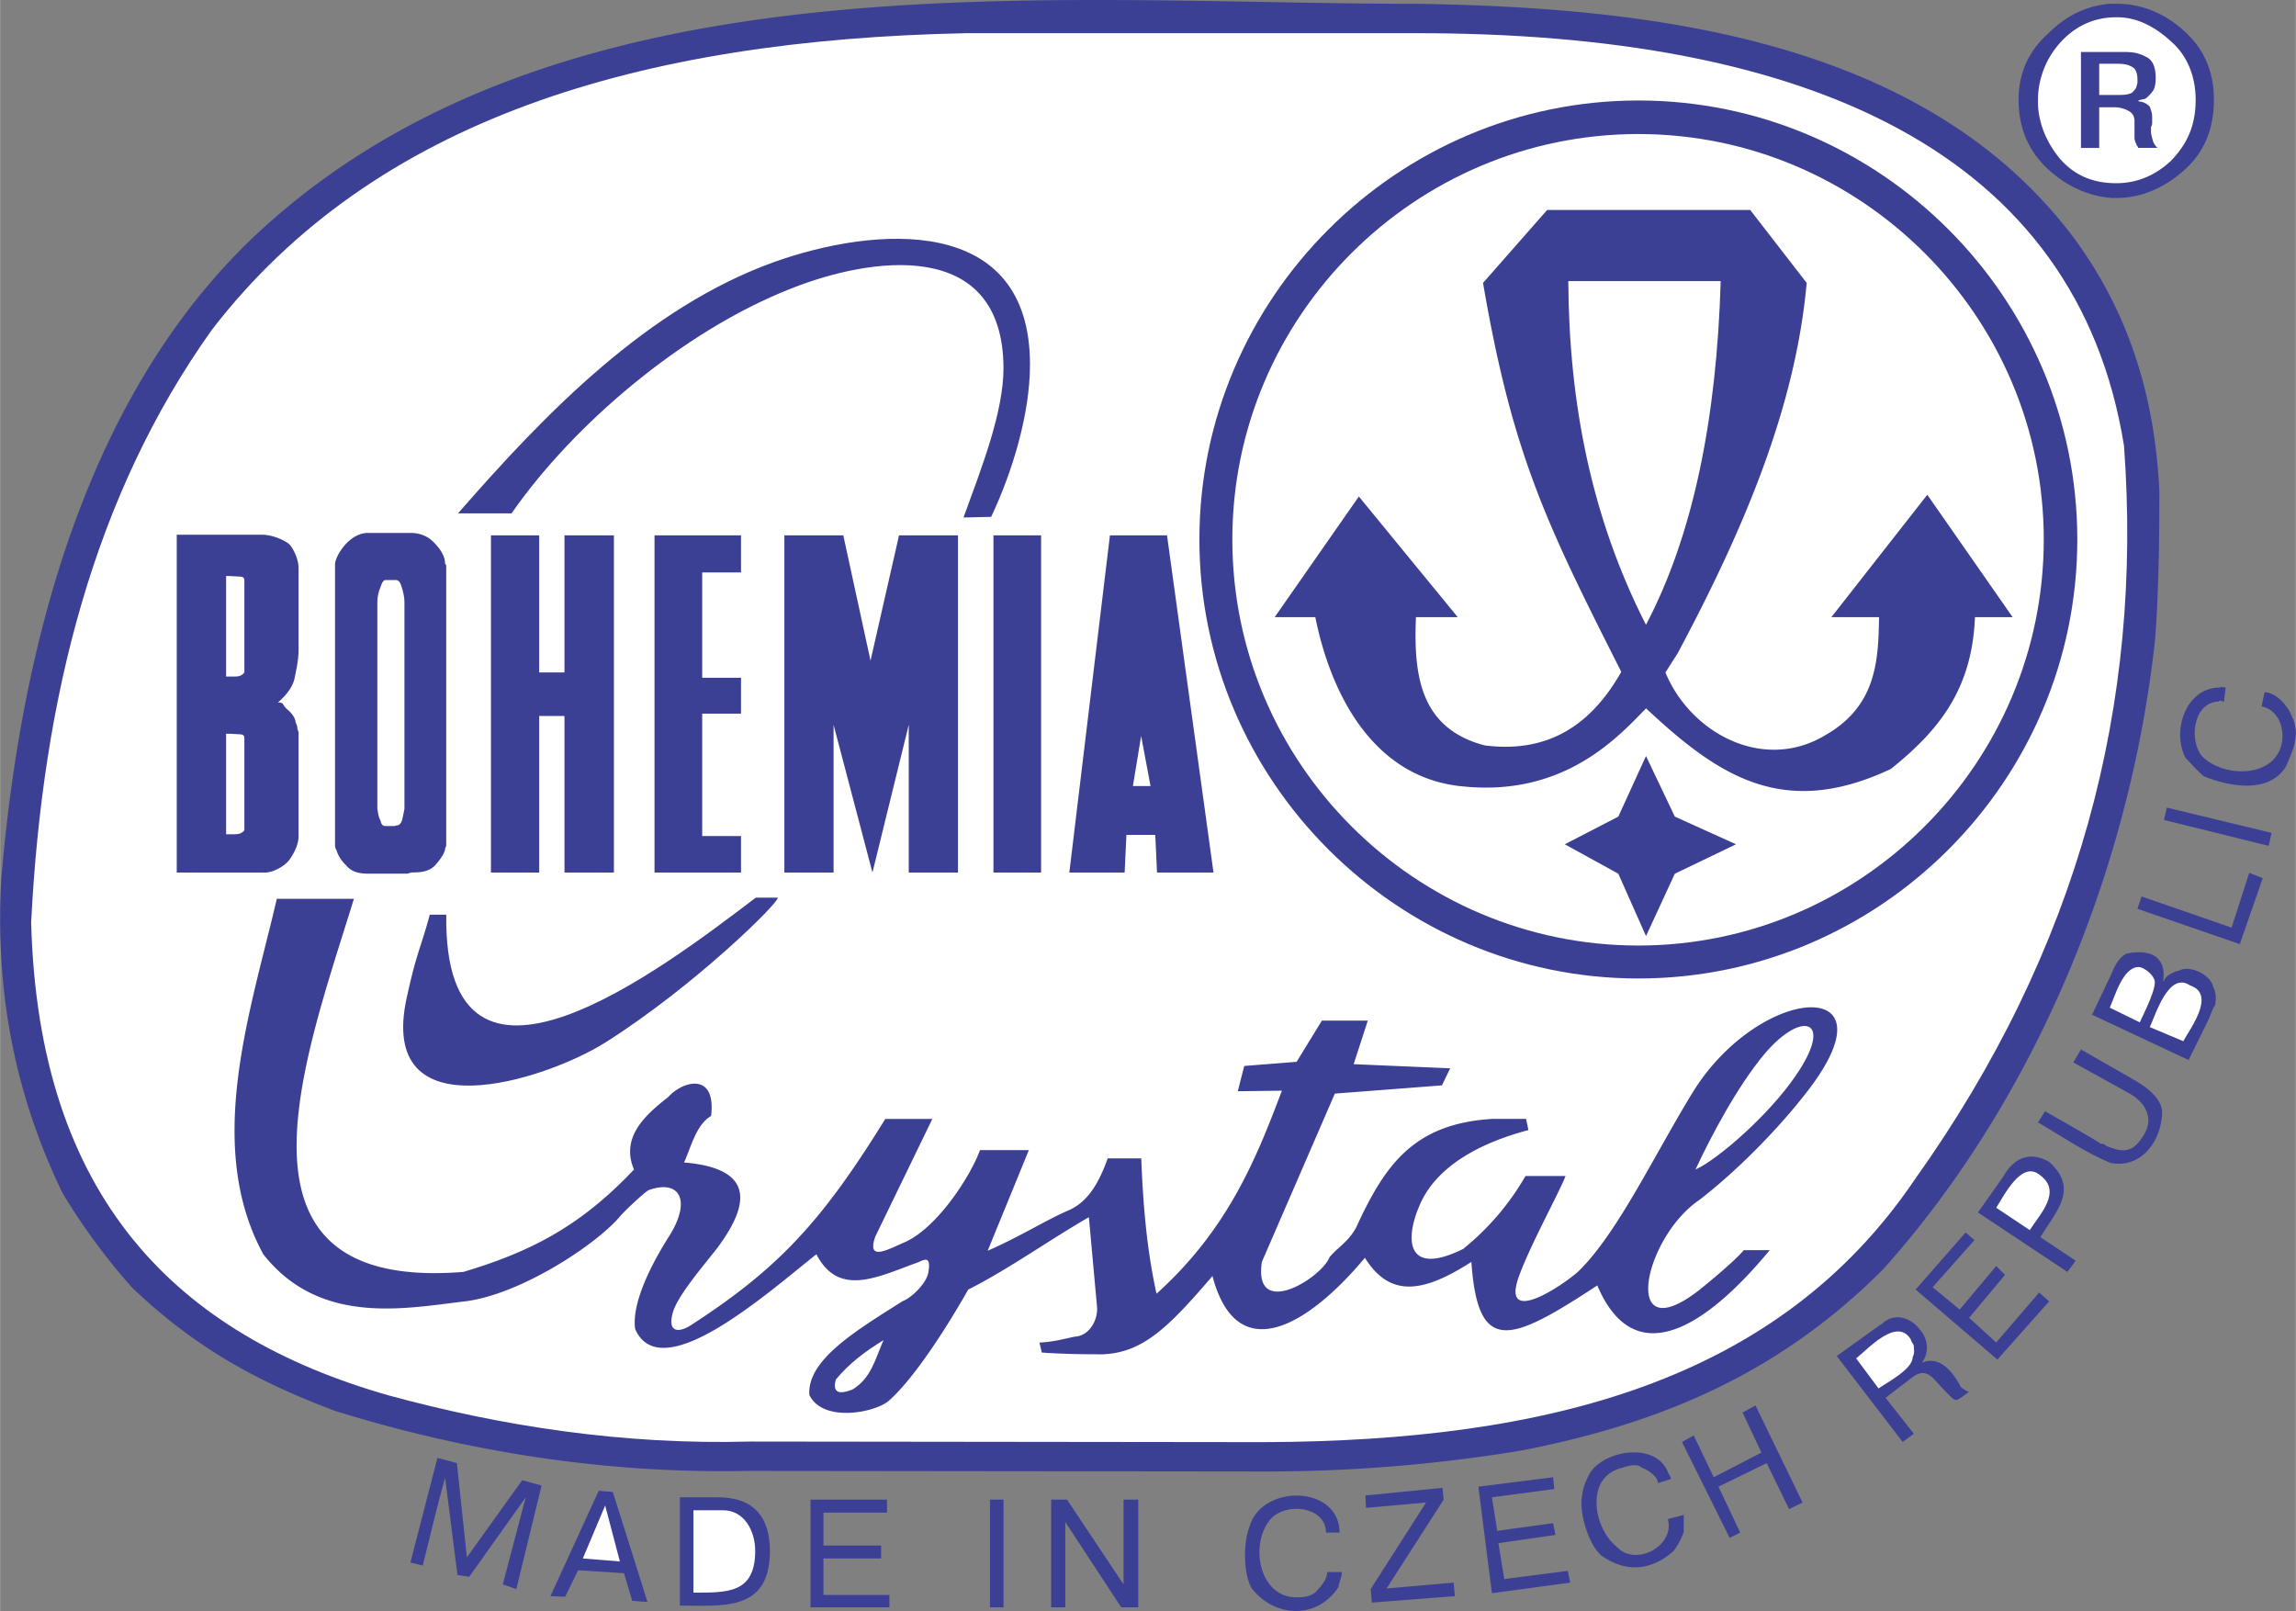
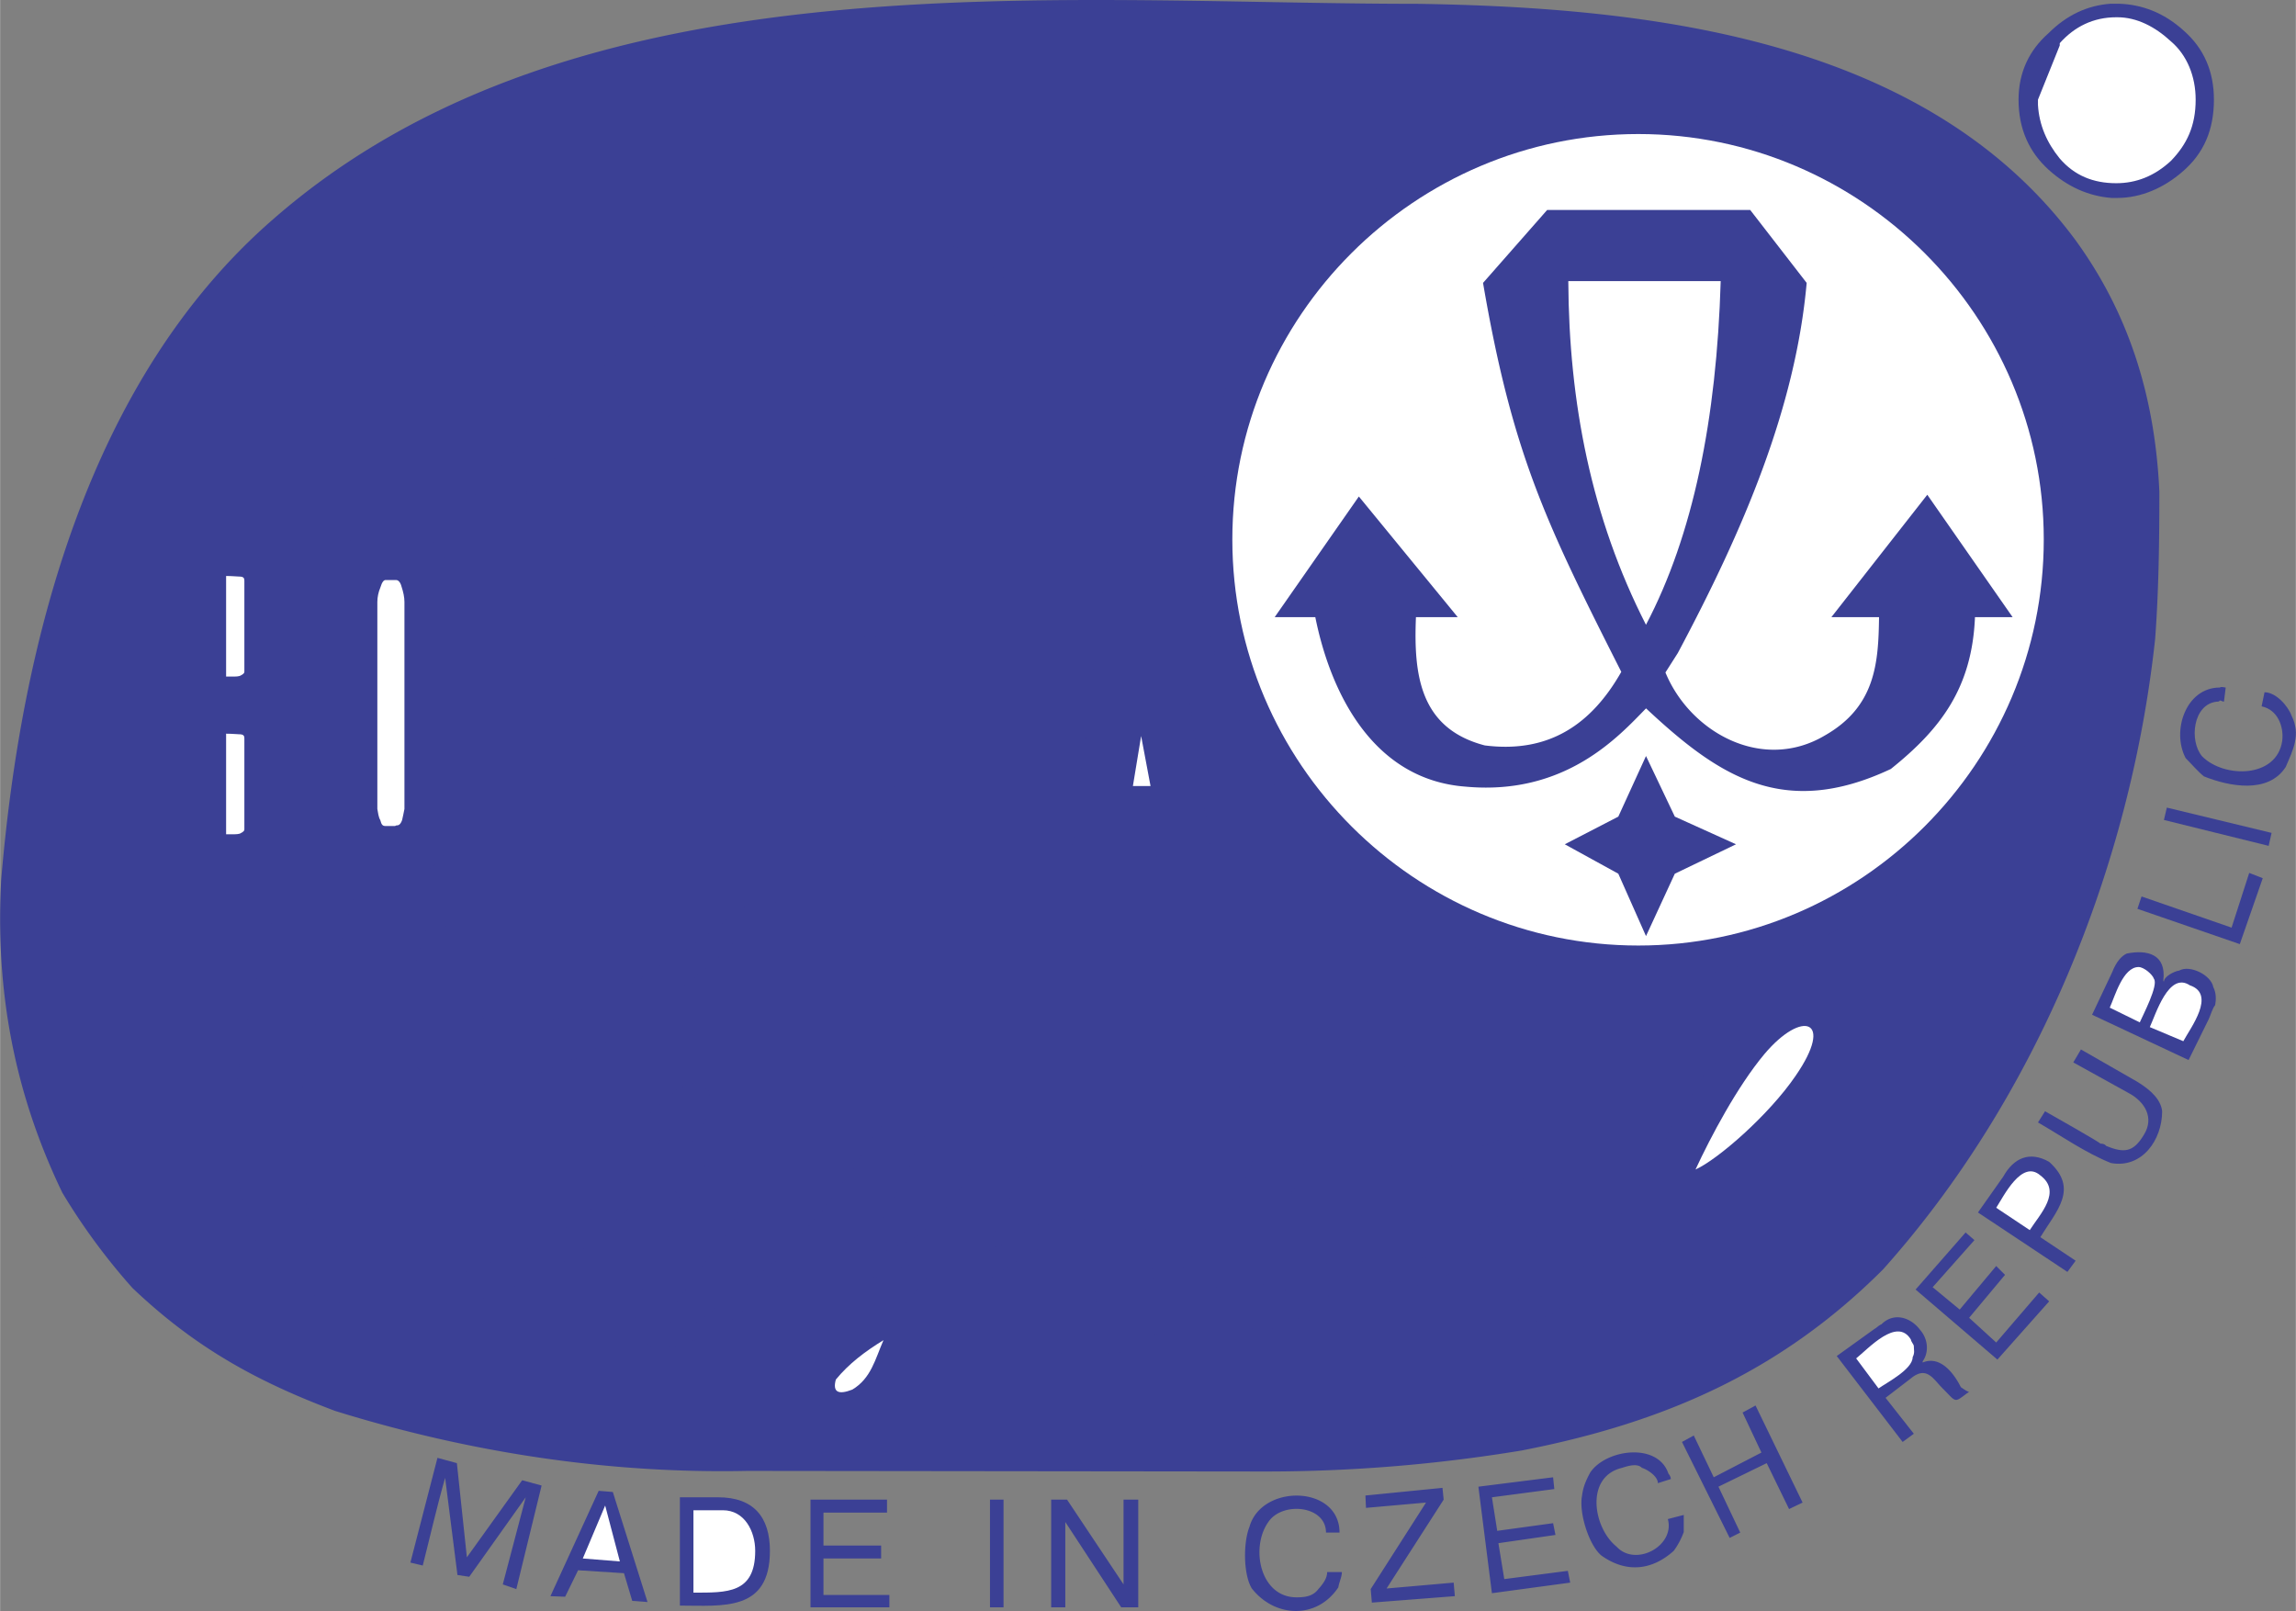
<svg xmlns="http://www.w3.org/2000/svg" width="2500" height="1754" viewBox="0 0 87.874 61.659">
  <rect x="0" y="0" width="87.874" height="61.659" fill="#808080" stroke="none" />
  <path d="M12.822 54.001c-3.052-1.147-5.393-2.456-7.756-4.704a24.002 24.002 0 0 1-2.685-3.648c-1.835-3.81-2.57-7.71-2.34-11.979.757-8.995 3.304-19.115 10.418-25.287C22.092-1.782 40.22.146 54.241.146c8.926.138 19.481 1.331 25.195 9.041 2.088 2.868 3.052 6.081 3.213 9.638 0 1.835-.023 3.763-.161 5.622-.941 8.72-4.544 17.578-10.418 24.14-3.947 3.947-8.421 5.875-13.837 6.93a60.104 60.104 0 0 1-9.752.803l-19.872-.023c-5.347.114-10.693-.712-15.787-2.296z" fill="#3b4095" />
-   <path d="M14.864 53.405C6.741 51.087 1.463 45.833 1.188 35.3c.436-8.582 2.386-16.338 6.93-22.694C14.336 4.551 24.501 1.522 36.985 1.27h17.141c15.076-.022 25.356 4.543 27.169 15.788.734 9.913-1.744 19.298-8.009 28.087-5.231 7.733-14.066 10.005-24.874 10.051l-19.688-.023c-4.888.137-9.569-.598-13.86-1.768z" fill="#fff" />
  <path fill="#3b4095" d="M46.444 33.395h-2.162l-.067-1.441h-1.104l-.068 1.441h-2.117L42.48 20.49h2.185l1.779 12.905zM62.706 3.846c9.256 0 16.802 7.567 16.802 16.802S71.963 37.45 62.706 37.45c-9.234 0-16.802-7.567-16.802-16.802S53.471 3.846 62.706 3.846z" />
  <path d="M62.706 5.13c8.536 0 15.518 6.981 15.518 15.518 0 8.559-6.982 15.541-15.518 15.541-8.559 0-15.541-6.982-15.541-15.541 0-8.537 6.982-15.518 15.541-15.518z" fill="#fff" />
  <path d="M56.084 30.107c-3.536-.27-5.158-3.581-5.743-6.487h-1.554l3.221-4.617 3.784 4.617h-1.599c-.09 2.185.135 4.257 2.635 4.91 2.478.315 4.099-.833 5.225-2.815-2.883-5.698-4.167-8.333-5.292-14.887l2.455-2.792h7.771l2.162 2.792c-.428 4.775-2.41 9.437-4.933 14.167l-.473.743c.946 2.297 3.716 3.829 6.104 2.41 1.937-1.104 2.049-2.771 2.072-4.527h-1.824l3.671-4.685 3.266 4.685h-1.441c-.113 2.703-1.307 4.279-3.221 5.811-4.122 1.937-6.599.27-9.369-2.32-1.016 1.035-3.066 3.355-6.917 2.995zM6.76 20.467h3.266c.405 0 .833.203 1.014.338.135.113.383.541.383.946v3.131c0 .383-.09.766-.158 1.104-.067.292-.292.608-.63.901.068 0 .135 0 .18.045.022.022.067.113.112.158.023.022.203.18.226.225.067.068.158.225.158.338 0 0 .067.113.067.225 0 .045.045.113.045.158V32c0 .405-.271.811-.383.946-.135.18-.563.45-.901.45H6.76V20.467zM30.974 53.388c-.09-1.351 1.824-2.478 3.559-3.581.405-.158.924-.721.991-1.081.135-.721-.18-.496-.405-.406-1.509.541-3.019 1.352-3.874-.315-1.824 1.441-5.946 5.135-6.938 2.86-.157-1.104.811-2.771 1.262-3.491.923-1.419.45-2.252-.743-1.824-.09.022-.924.788-1.104 1.014-.991 1.148-3.874 2.995-5.923 3.243-2.298.27-5.563.946-7.726-1.802-2.275-4.19-.473-9.325.518-13.604h2.951c-1.915 6.216-5.315 15.045 4.189 14.28 2.726-.811 4.572-1.847 6.532-3.919-.518-1.216.405-2.072 1.307-2.771.563-.63 1.847-.968 1.644.721-.585.338-.789 1.262-1.036 1.78 2.996.248 2.275 1.892 1.329 3.198-.383.518-1.576 1.869-1.757 2.545-.225.789.248.789.744.451 3.289-2.14 4.955-3.919 7.387-7.861h1.802l-2.185 4.505c-.338.968.473.496 1.104.225 1.261-.541 2.545-2.545 2.905-3.536h1.87L37.8 47.871c1.239-.541 2.14-1.126 3.063-1.532.766-.315 1.194-1.059 1.532-2.004h1.284c.067 1.802.225 3.581.585 5.18 2.748-2.478 3.829-5.203 4.798-7.771l-1.689.022.248-.968 2.004-.158.968-1.577h1.757l-.541 1.667 3.694.158-.315.653-4.099.315-2.793 6.441c-.338 2.23 2.275.631 2.59-.18.293-.36.698-.563 1.014-1.126 1.104-2.41 2.207-3.987 5.225-4.167h1.284l.09.428c-1.959.518-3.559 1.441-4.167 2.883-.586 1.352-.473 2.726 1.667 1.667a9.946 9.946 0 0 0 2.387-2.792h1.532c-.225.608-1.396 2.725-1.802 3.896-.653 1.892 1.757.248 2.297-.248 1.509-1.464 2.95-4.549 4.415-6.915 2.613-4.144 7.951-4.437 4.189.226-.991 1.261-2.545 2.86-3.986 3.964-2.14 1.464-3.018 5.789 0 3.446.36-.292 1.329-1.081 1.712-1.531h.991c-2.59 3.131-5.225 4.595-6.599 1.351-3.333 2.185-4.572 2.681-4.82-.901-1.825 1.171-3.108 1.396-4.077-.158-2.117 2.545-4.888 4.28-5.834.698-1.711 2.005-2.68 2.928-4.189 2.996-.496 0-1.396 0-2.343-.067l-.09-.383c.608-.022 1.171-.203 1.374-.226.541-.045.855-.63.833-1.104l-.315-3.468c-1.487.856-3.131 2.027-4.618 2.77-.405.721-1.869 3.221-3.04 4.257-.519.45-2.523.856-3.042-.225z" fill="#3b4095" />
  <path d="M60.025 10.76h5.833c-.157 5.293-1.059 9.73-2.86 13.153-2.094-4.099-2.95-8.514-2.973-13.153z" fill="#fff" />
  <path fill="#3b4095" d="M59.89 32.314l2.049-1.059 1.06-2.319 1.103 2.319 2.342 1.059-2.342 1.126-1.103 2.388-1.06-2.388-2.049-1.126z" />
  <path fill="#fff" d="M43.359 30.084h.675l-.36-1.914-.315 1.914z" />
  <path fill="#3b4095" d="M39.845 20.49v12.905h-1.824V20.49h1.824zM31.902 27.742v5.653h-1.884V20.49H32.274l1.042 4.797 1.091-4.797h2.256v12.905H34.779v-5.653l-1.389 5.653-1.488-5.653zM28.359 25.94v1.374h-1.486v4.685h1.486v1.396h-3.311V20.49h3.311v1.419h-1.486v4.031h1.486zM20.634 20.49v5.247h.968V20.49h1.892v12.905H21.602v-5.991h-.968v5.991h-1.847V20.49h1.847zM15.747 20.399c.293 0 .608.113.833.338.293.293.45.563.45.833l.045.068v10.697c0 .067-.045.113-.045.18-.045.203-.225.428-.383.608-.225.225-.495.27-.9.27l-.158.045H14.08c-.383 0-.653-.09-.833-.315a1.386 1.386 0 0 1-.383-.608c-.045-.067-.045-.113-.045-.18V21.683v-.113c.045-.27.225-.541.428-.766.293-.293.563-.406.833-.406h1.667v.001z" />
  <path d="M15.161 22.201c.068 0 .158.068.203.248.067.203.112.405.112.586V30.962c-.022.135-.067.315-.09.428-.068.18-.135.203-.226.203l-.045.022h-.36c-.112 0-.158-.045-.203-.225-.068-.113-.09-.293-.113-.428v-.135-7.703-.09c0-.181.045-.383.113-.541.068-.225.135-.293.203-.293H15.161v.001zM8.652 31.931h.225c.135 0 .27 0 .337-.045.09-.045.135-.09.135-.135V28.26c0-.112-.045-.157-.203-.157-.068 0-.27-.022-.496-.022v3.85h.002zM8.652 25.895h.225c.135 0 .27 0 .337-.045.09-.045.135-.09.135-.135v-3.491c0-.112-.045-.157-.203-.157-.068 0-.27-.022-.496-.022v3.85h.002z" fill="#fff" />
  <path d="M17.033 56.563c-.316 1.105-.573 2.241-.856 3.356l-.473-.113 1.036-4.009.743.203.383 3.604 2.117-2.95.743.203-.968 3.964-.518-.18.878-3.333-2.162 3.041-.451-.068-.472-3.718zM21.627 61.113l-.563-.022 1.847-4.032.541.045 1.328 4.212-.585-.045-.316-1.059-1.756-.112-.496 1.013z" fill="#3b4095" />
  <path fill="#fff" d="M23.722 59.762l-.563-2.14-.856 2.027 1.419.113z" />
  <path d="M27.483 57.307c1.362 0 1.982.762 1.982 2.05 0 2.34-1.805 2.095-3.446 2.095v-4.145h1.464z" fill="#3b4095" />
  <path d="M26.537 60.956c1.284 0 2.365.041 2.365-1.599 0-.749-.406-1.554-1.238-1.554h-1.126v3.153h-.001z" fill="#fff" />
  <path fill="#3b4095" d="M33.722 59.154v.495h-2.207v1.396h2.523v.474h-3.019v-4.122h2.928v.496h-2.432v1.261h2.207zM38.407 57.397v4.122h-.518v-4.122h.518zM40.772 61.519h-.541v-4.122h.608l2.162 3.243v-3.243h.563v4.122h-.652l-2.14-3.266v3.266zM51.358 60.167c0 .188-.108.394-.135.586-.828 1.242-2.436 1.159-3.311.045-.328-.532-.334-1.754-.09-2.365.471-1.65 3.446-1.596 3.446.225h-.518c0-1.044-1.678-1.2-2.207-.405-.692.968-.327 2.883 1.081 2.883.338 0 .631-.045.833-.315.203-.225.337-.428.337-.653h.564v-.001zM52.281 57.712l-.022-.473 2.95-.293.045.451-2.185 3.401 2.568-.225.045.518-3.176.247-.045-.518 2.118-3.311-2.298.203zM59.443 58.298l.091.45-2.185.315.225 1.375 2.433-.316.09.451-2.996.405-.518-4.077 2.86-.36.046.451-2.388.315.203 1.284 2.139-.293zM64.444 57.982v.653a2.85 2.85 0 0 1-.383.721c-.852.767-1.84.845-2.77.18-.475-.396-.862-1.623-.743-2.275.045-.36.157-.608.315-.901.594-.89 2.589-1.175 2.996.045.045.045.09.135.09.203l-.496.158c0-.266-.403-.524-.608-.585-.158-.158-.428-.113-.766 0-1.42.338-1.109 2.293-.203 3.018.723.783 2.241-.026 1.959-1.059l.609-.158zM66.606 58.658l-.405.203-1.825-3.672.451-.247.765 1.599 1.825-.946-.721-1.532.495-.27 1.802 3.716-.518.248L67.619 56l-1.847.901.834 1.757zM70.3 51.901l1.441-1.036c.09-.045.158-.135.271-.18.474-.474 1.127-.268 1.486.225.287.328.346.835.09 1.194v.045c.675-.281 1.197.412 1.464.946.049.024.303.227.337.157-.624.446-.462.461-1.036-.112-.363-.363-.611-.879-1.216-.383l-.968.743 1.081 1.374-.428.315-2.522-3.288z" />
  <path d="M71.899 53.14c.326-.227 1.306-.735 1.306-1.194.09-.18.045-.271.045-.428 0-.059-.112-.178-.112-.248-.527-.879-1.63.35-2.095.721l.856 1.149z" fill="#fff" />
  <path fill="#3b4095" d="M76.403 48.455l.338.338-1.374 1.644 1.036.946 1.645-1.914.383.338-1.982 2.23-3.131-2.681 1.914-2.185.338.293-1.599 1.802 1.036.856 1.396-1.667zM76.674 45.032c.396-.712 1.01-.99 1.757-.563 1.149 1.035.274 1.878-.338 2.883l1.351.901-.315.428-3.424-2.275.969-1.374z" />
  <path d="M77.688 47.081c.401-.625 1.237-1.47.405-2.094-.712-.624-1.406.803-1.689 1.239l1.284.855z" fill="#fff" />
  <path d="M78.273 42.532c.174.1 2.117 1.195 2.117 1.239.045 0 .158 0 .225.09.678.271 1.032.255 1.441-.428.407-.651.04-1.266-.585-1.599l-2.117-1.171.293-.496 2.162 1.239c.585.36.901.721.946 1.126 0 1.097-.77 2.198-1.959 1.982-.972-.389-1.887-1.031-2.793-1.554l.27-.428zM80.84 37.216c.158-.406.36-.631.563-.721.774-.155 1.523.018 1.396 1.036l.023.045c0-.206.414-.409.585-.428.408-.233 1.223.169 1.306.631.113.225.113.473.068.698-.091.091-.178.401-.248.541l-.766 1.554-3.694-1.734.767-1.622z" fill="#3b4095" />
  <path d="M83.566 39.851c.272-.511 1.268-1.799.248-2.14-.809-.539-1.307 1.122-1.531 1.6l1.283.54zM81.899 39.13c.109-.255.729-1.432.541-1.667-.046-.161-.382-.451-.586-.451-.601 0-.907 1.125-1.104 1.554l1.149.564z" fill="#fff" />
  <path fill="#3b4095" d="M86.606 33.612l-.878 2.523-3.919-1.351.158-.473 3.446 1.193.675-2.094.518.202zM82.935 30.91l4.009.968-.112.496-4.009-.991.112-.473zM86.674 26.495c.441 0 .905.533 1.036.901.361.723.052 1.313-.225 1.959-.668 1.039-2.162.748-3.131.36-.248-.203-.473-.473-.698-.698-.549-1.03.002-2.703 1.307-2.703.067-.045.158 0 .225 0l-.067.541c-.045 0-.113-.045-.158-.045-.022.045-.068.045-.113.045-.917.092-1.07 1.503-.563 2.095.837.838 2.849.842 3.063-.586.074-.552-.175-1.206-.788-1.329l.112-.54zM77.259 3.814c0-1.036.405-1.892 1.149-2.545C79.106.571 79.894.21 80.773.143H81.088c.878.022 1.734.338 2.5 1.036.766.676 1.149 1.555 1.149 2.636 0 1.148-.383 2.049-1.194 2.748-.721.63-1.599 1.013-2.5 1.013h-.225c-.878-.068-1.689-.428-2.41-1.081-.743-.676-1.149-1.555-1.149-2.681z" />
-   <path d="M78.002 3.814v.202c.045.766.338 1.442.833 2.05.563.653 1.284.946 2.162.946.766 0 1.464-.271 2.095-.856.608-.63.946-1.329.946-2.342 0-.901-.337-1.712-.946-2.23-.608-.563-1.306-.923-2.049-.923h-.045c-.878 0-1.599.36-2.162.991a3.299 3.299 0 0 0-.833 2.072v.09h-.001z" fill="#fff" />
-   <path d="M79.647 1.99h1.667c.338 0 .563.045.811.18.27.113.383.405.383.811 0 .18-.022.36-.09.473a1.35 1.35 0 0 1-.292.315c-.022.022-.09.022-.158.045-.022 0-.09.022-.113.022v.045a.632.632 0 0 1 .428.203c.045.135.09.248.09.383v.27c0 .045-.045.113-.045.136v.157c0 .113.045.248.067.338.022.09.09.203.18.293h-.743c0-.045-.022-.067-.045-.09-.022-.068-.045-.09-.045-.113-.022-.045-.045-.113-.045-.18v-.226-.112-.112-.091-.09c0-.157-.045-.27-.158-.36a1.102 1.102 0 0 0-.63-.18h-.563v1.554h-.698V1.99h-.001z" fill="#3b4095" />
+   <path d="M78.002 3.814v.202c.045.766.338 1.442.833 2.05.563.653 1.284.946 2.162.946.766 0 1.464-.271 2.095-.856.608-.63.946-1.329.946-2.342 0-.901-.337-1.712-.946-2.23-.608-.563-1.306-.923-2.049-.923h-.045c-.878 0-1.599.36-2.162.991v.09h-.001z" fill="#fff" />
  <path d="M80.345 3.634h.811c.18 0 .338-.022.451-.09.045-.045.135-.135.158-.203.022-.09.045-.135.045-.18v-.113c0-.248-.068-.405-.18-.473-.18-.112-.36-.135-.563-.135h-.721v1.194h-.001zM64.894 44.761c.586-1.261 1.599-3.176 2.635-4.415 1.441-1.711 2.703-1.351 1.194.833-1.014 1.488-2.973 3.199-3.829 3.582z" fill="#fff" />
  <path d="M25.884 43.072c.067.045-.045.383-.271.698-.226.292-.496.473-.586.405-.067-.045.045-.338.271-.631.248-.314.518-.54.586-.472z" fill="#3b4095" />
  <path d="M31.988 52.802c.496-.608 1.126-1.081 1.824-1.509-.315.721-.473 1.464-1.193 1.892-.519.203-.766.113-.631-.383z" fill="#fff" />
  <path d="M15.568 38.162c.383-1.757.541-1.892.878-3.153h.631c-.113 8.491 8.288 2.05 11.847-.653h.834c.157.09-3.153 3.378-6.622 5.563-2.275 1.419-8.739 3.514-7.568-1.757zM36.875 19.806c.698-1.915 1.531-4.032 1.531-5.721-.022-5.045-5.135-4.234-8.131-3.041-4.144 1.622-8.356 5.226-10.698 8.604h-2.05c3.378-3.874 7.275-7.883 12.095-9.618 3.852-1.374 9.798-1.869 9.798 3.919 0 1.937-.698 4.167-1.486 5.833l-1.059.024z" fill="#3b4095" />
</svg>